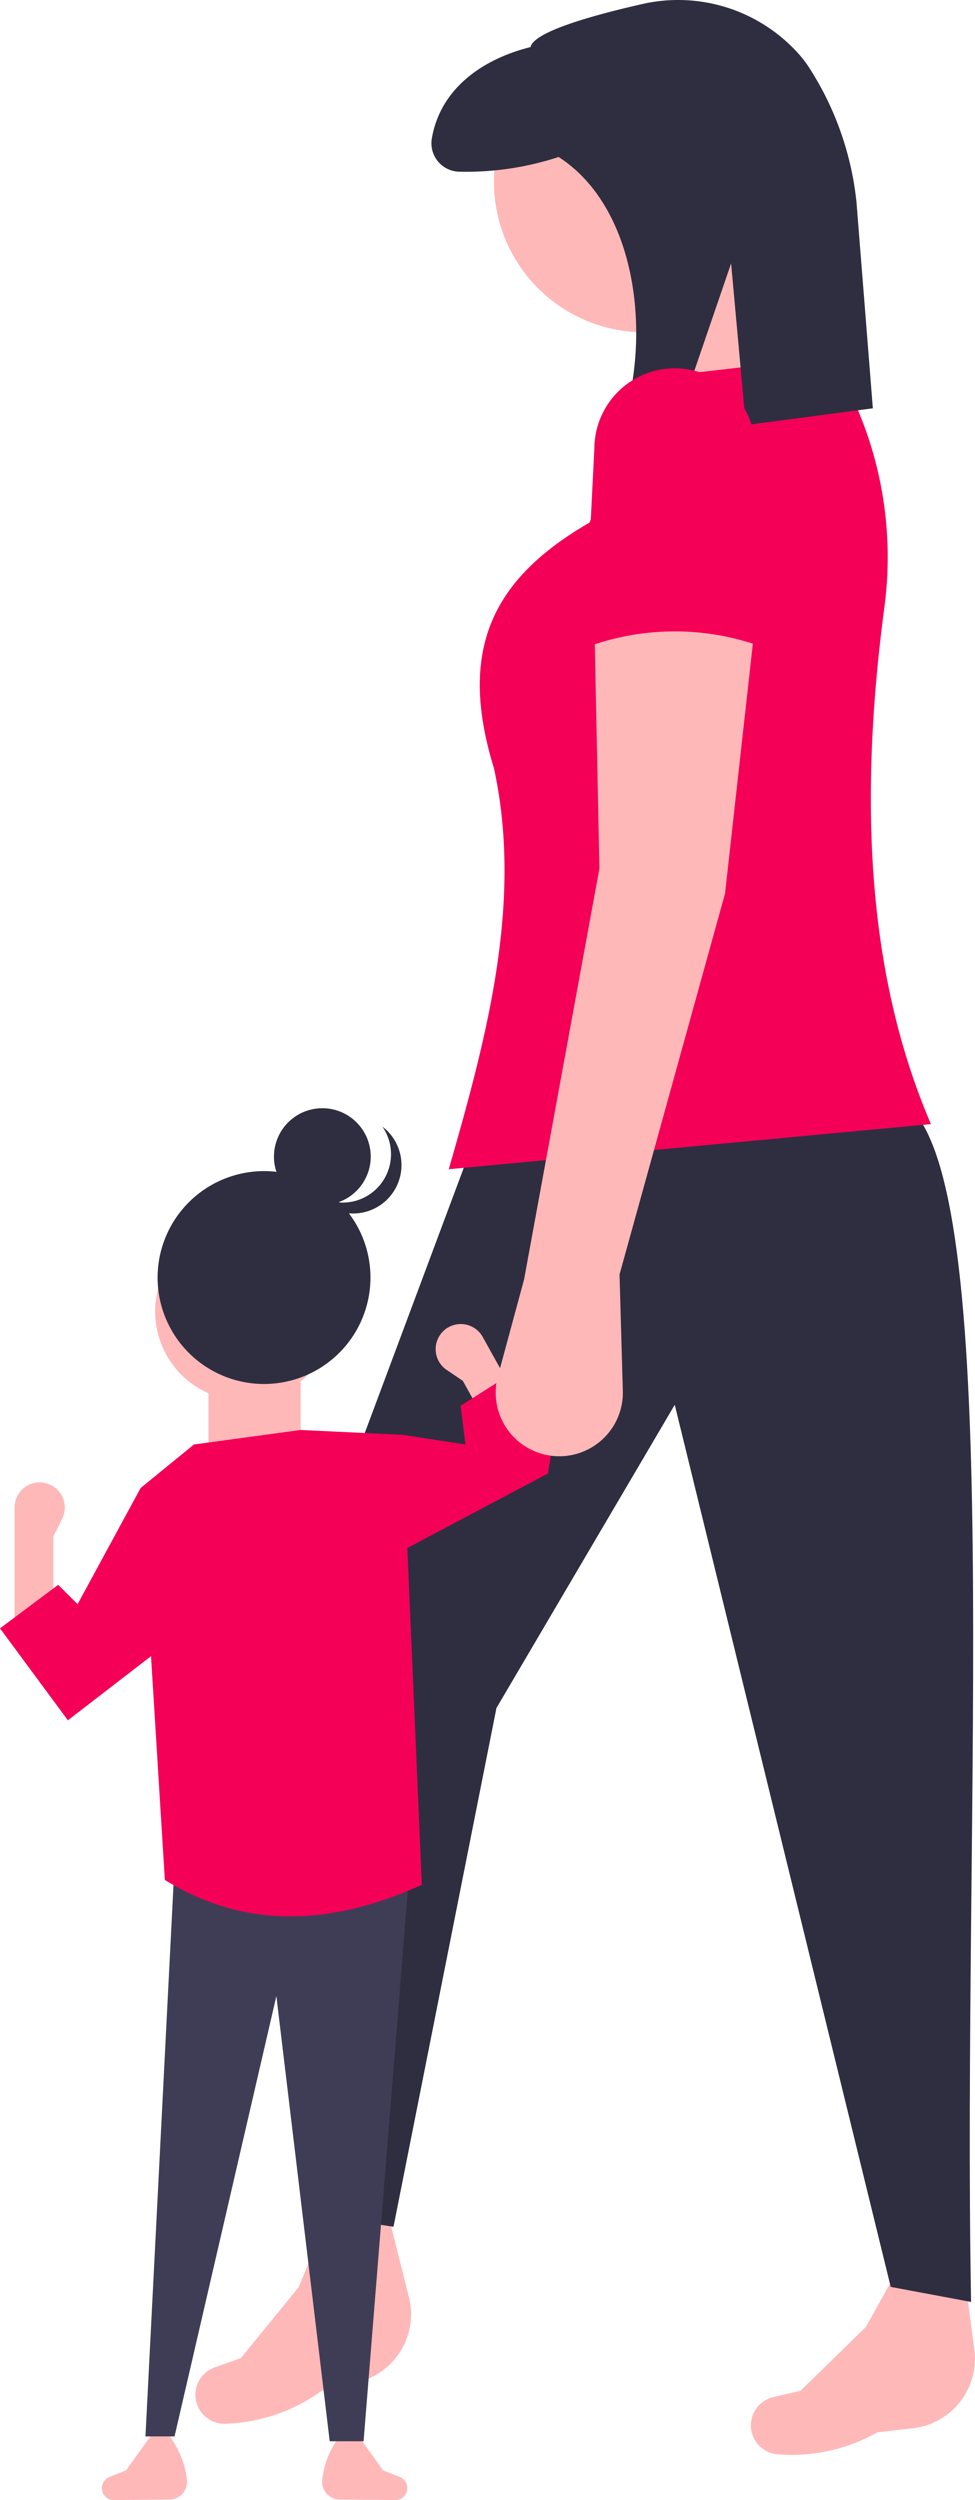
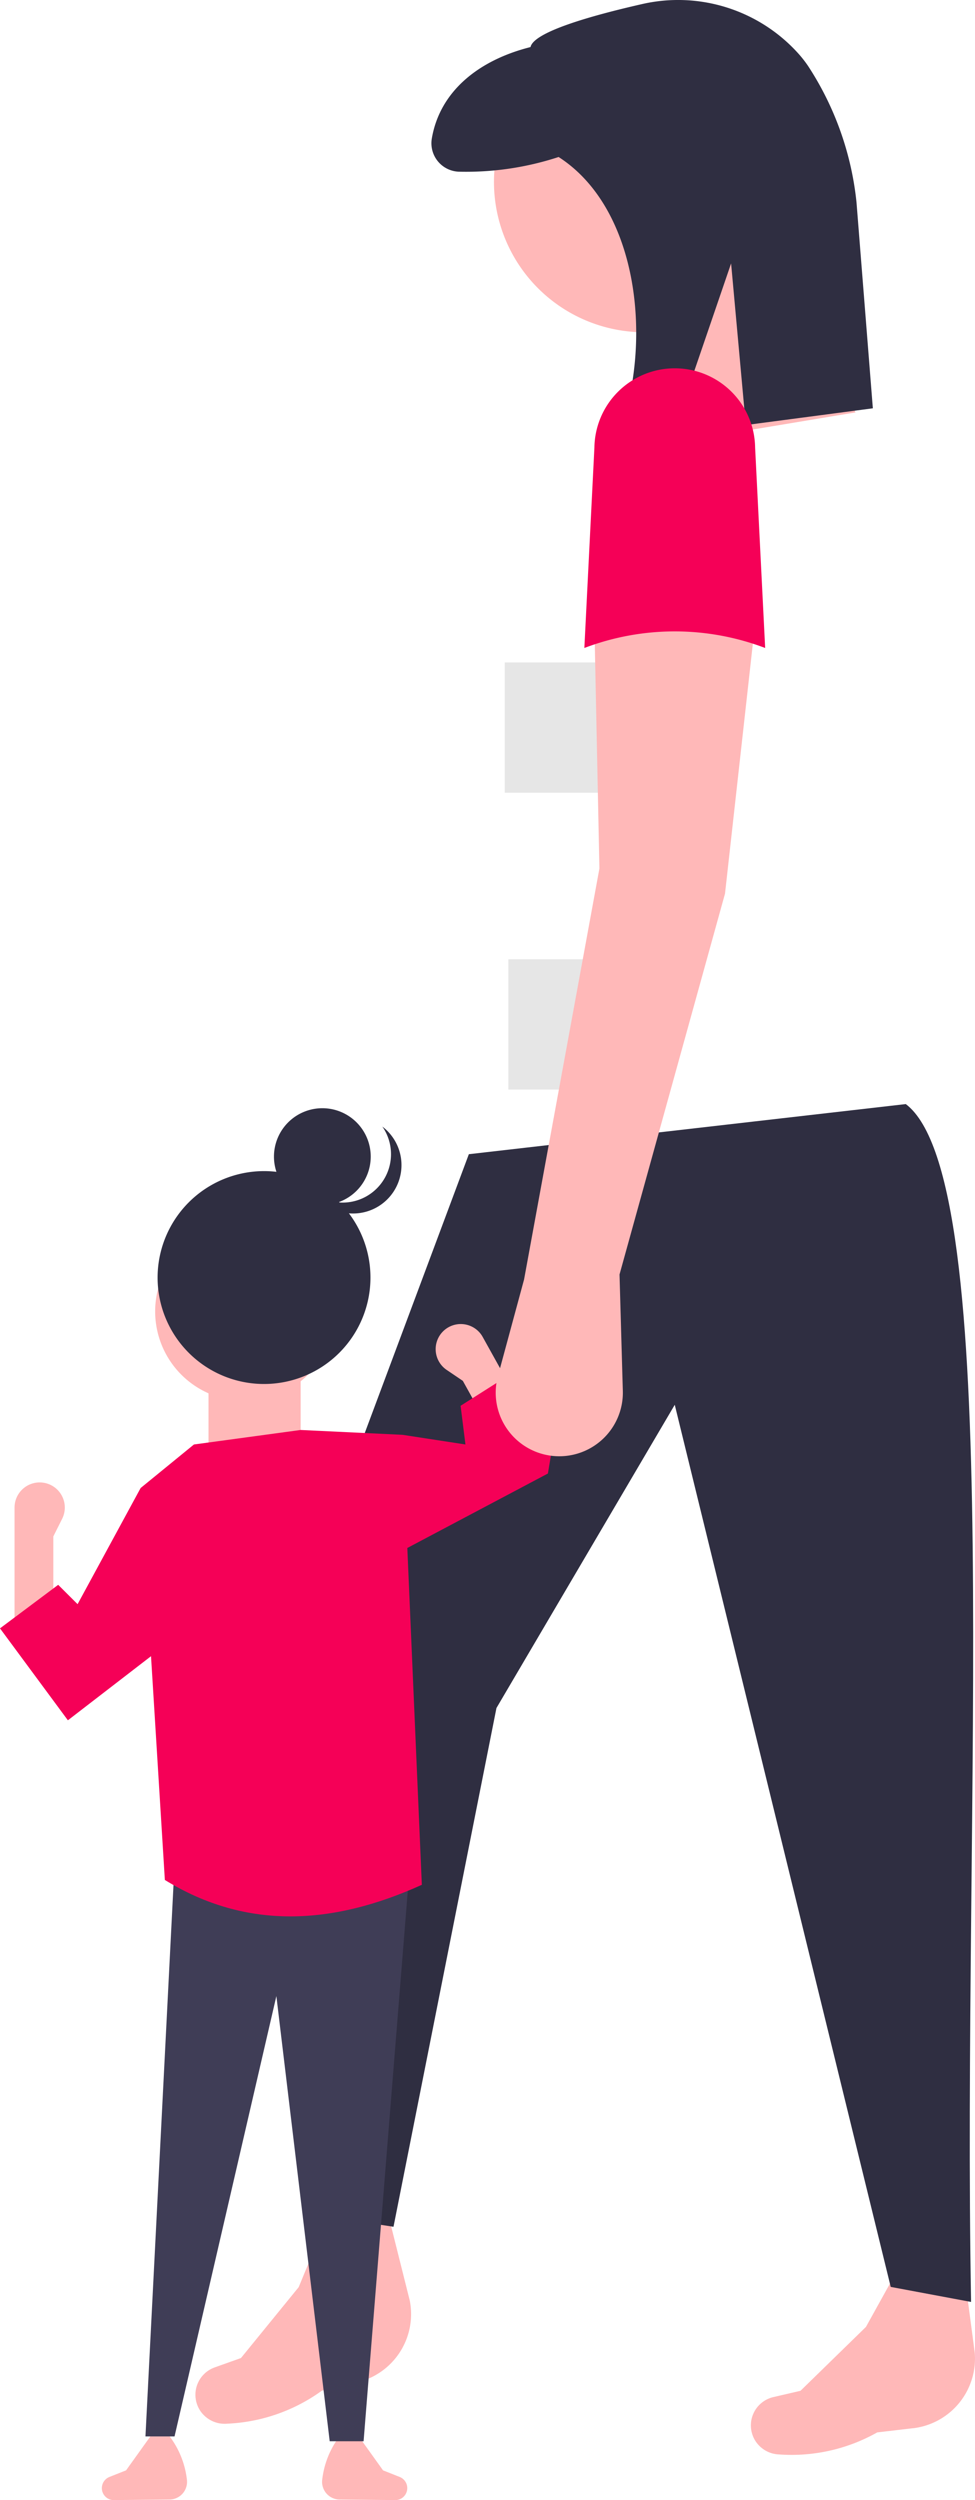
<svg xmlns="http://www.w3.org/2000/svg" width="59" height="151.282" viewBox="0 0 59 151.282">
  <defs>
    <clipPath id="wwihbecaza">
      <path data-name="長方形 294" style="fill:none" d="M0 0h59v151.282H0z" />
    </clipPath>
  </defs>
  <g data-name="グループ 728">
    <g data-name="グループ 727">
      <path data-name="長方形 289" transform="translate(30.542 40.084)" style="fill:#e6e6e6" d="M0 0h7.902v7.885H0z" />
      <path data-name="長方形 290" transform="translate(30.762 58.046)" style="fill:#e6e6e6" d="M0 0h7.902v7.885H0z" />
      <path data-name="長方形 291" transform="translate(30.981 76.007)" style="fill:#e6e6e6" d="M0 0h7.902v7.885H0z" />
      <path data-name="長方形 292" transform="translate(30.981 76.007)" style="fill:#e6e6e6" d="M0 0h7.902v7.885H0z" />
      <g data-name="グループ 726">
        <g data-name="グループ 725" style="clip-path:url(#wwihbecaza)">
          <path data-name="パス 637" d="m164.665 476.606-2.16.253a10.548 10.548 0 0 1-5.927 1.334 1.778 1.778 0 0 1-1.506-.921 1.758 1.758 0 0 1 1.149-2.55l1.641-.381 3.961-3.866 2.39-4.315 3.471.4.723 5.482a4.246 4.246 0 0 1-3.742 4.567" transform="translate(-109.422 -329.673)" style="fill:#ffb8b8" />
          <path data-name="パス 638" d="m50.071 467.422-2.117.5a10.546 10.546 0 0 1-5.737 2 1.779 1.779 0 0 1-1.6-.744 1.757 1.757 0 0 1 .851-2.663l1.587-.566 3.494-4.291 1.881-4.559h3.494l1.344 5.364a4.243 4.243 0 0 1-3.2 4.962" transform="translate(-28.474 -323.263)" style="fill:#ffb8b8" />
          <path data-name="パス 639" d="m60.373 295.506 3.951.607 6.23-31.39 10.789-18.348 13.069 53.377 4.863.91c-.545-30.059 2.116-67.9-3.951-72.484l-26.441 3.033-11.549 30.934z" transform="translate(-40.512 -161.37)" style="fill:#2f2e41" />
          <path data-name="パス 640" d="M110.992 6.51a9.1 9.1 0 1 1-9.118 9.1 9.108 9.108 0 0 1 9.118-9.1" transform="translate(-71.983 -4.604)" style="fill:#ffb8b8" />
          <path data-name="パス 641" d="m143.518 60.326-10.941 1.82-2.735-9.705 7.9-2.426z" transform="translate(-91.745 -35.371)" style="fill:#ffb8b8" />
-           <path data-name="パス 642" d="m121.729 120.241-29.177 2.729c2.339-8.116 4.482-16.2 2.735-24.262-2.218-7.194-.077-11.472 5.775-14.861l3.951-8.8 10.637-1.213a22.874 22.874 0 0 1 3.259 15.152c-1.516 11.471-1.106 22.116 2.819 31.25" transform="translate(-65.396 -52.22)" style="fill:#f50057" />
          <path data-name="パス 643" d="M101.67.258c-3.043.694-6.506 1.677-6.7 2.59-3.13.787-5.493 2.673-5.975 5.547a1.722 1.722 0 0 0 1.427 1.974 1.756 1.756 0 0 0 .3.022A17.941 17.941 0 0 0 96.67 9.5c4.9 3.152 5.725 11.349 3.584 16.929l3.369-.308 3.485-10.181.89 9.781 7.688-1.014-.99-12.472A18.557 18.557 0 0 0 111.771 4a7.013 7.013 0 0 0-.55-.711A9.784 9.784 0 0 0 101.67.258" transform="translate(-62.867)" style="fill:#2f2e41" />
          <path data-name="パス 644" d="M66.43 506.163a1.069 1.069 0 0 0 .946 1.18 1.022 1.022 0 0 0 .107.006l3.419.035a.727.727 0 0 0 .22-1.4l-1.009-.4-1.467-2.05h-1.173a5.36 5.36 0 0 0-1.042 2.626z" transform="translate(-46.934 -356.102)" style="fill:#ffb8b8" />
          <path data-name="パス 645" d="M26.15 506.163a1.069 1.069 0 0 1-.946 1.18 1.022 1.022 0 0 1-.107.006l-3.419.035a.727.727 0 0 1-.22-1.4l1.009-.4 1.467-2.05h1.174a5.36 5.36 0 0 1 1.042 2.626z" transform="translate(-14.838 -356.102)" style="fill:#ffb8b8" />
          <path data-name="パス 646" d="M30 420.08h1.76l6.162-26.644 3.227 26.937H43.2l2.787-34.7-14.23-.146z" transform="translate(-21.198 -272.651)" style="fill:#3f3d56" />
          <path data-name="パス 647" d="M3 315.214h2.347v-5.563l.534-1.066A1.521 1.521 0 1 0 3 307.907z" transform="translate(-2.12 -216.681)" style="fill:#ffb8b8" />
          <path data-name="パス 648" d="M37.428 252.531A5.417 5.417 0 1 1 32 257.948a5.422 5.422 0 0 1 5.428-5.417" transform="translate(-22.611 -178.593)" style="fill:#ffb8b8" />
          <path data-name="長方形 293" transform="translate(12.617 82.137)" style="fill:#ffb8b8" d="M0 0h5.575v6.441H0z" />
          <path data-name="パス 649" d="M30.467 322.76c4.935 3.039 10.151 2.742 15.551.293l-1.174-27.229-6.162-.293-6.455.878L29 299.044z" transform="translate(-20.491 -209.003)" style="fill:#f50057" />
          <path data-name="パス 650" d="m4.108 321.585 6.455-4.977-2.054-9.077-3.814 7.027-1.174-1.171L0 316.022z" transform="translate(0 -217.489)" style="fill:#f50057" />
          <path data-name="パス 651" d="m96.241 280.8-2.053 1.135-2.7-4.866-.988-.669a1.519 1.519 0 1 1 2.063-2.181 1.541 1.541 0 0 1 .127.194l.848 1.526z" transform="translate(-63.48 -193.512)" style="fill:#ffb8b8" />
          <path data-name="パス 652" d="m72.5 295.974 7.79-4.127 4.093-2.168.587-3.513-2.641-2.635-3.229 2.049.293 2.342-3.814-.586z" transform="translate(-51.228 -200.516)" style="fill:#f50057" />
          <path data-name="パス 653" d="M38.955 242.031a6.441 6.441 0 1 1-6.455 6.441 6.448 6.448 0 0 1 6.455-6.441" transform="translate(-22.964 -171.167)" style="fill:#2f2e41" />
          <path data-name="パス 654" d="M59.434 229.031a2.928 2.928 0 1 1-2.934 2.928 2.931 2.931 0 0 1 2.934-2.928" transform="translate(-39.922 -161.973)" style="fill:#2f2e41" />
          <path data-name="パス 655" d="M65.036 237.087a2.929 2.929 0 0 0 3.766-4.266 2.928 2.928 0 1 1-4.172 4.006 2.909 2.909 0 0 0 .407.26" transform="translate(-45.666 -164.653)" style="fill:#2f2e41" />
          <path data-name="パス 656" d="m109.73 168.164.2 7.041a3.847 3.847 0 1 1-7.559-.892l1.583-5.846 4.559-24.869-.3-14.558 9.725-.3-1.824 16.377z" transform="translate(-72.241 -91.045)" style="fill:#ffb8b8" />
          <path data-name="パス 657" d="M131.46 92.894a15.4 15.4 0 0 0-10.941 0l.608-12.131a4.863 4.863 0 0 1 9.725 0z" transform="translate(-85.158 -53.684)" style="fill:#f50057" />
        </g>
      </g>
    </g>
  </g>
</svg>